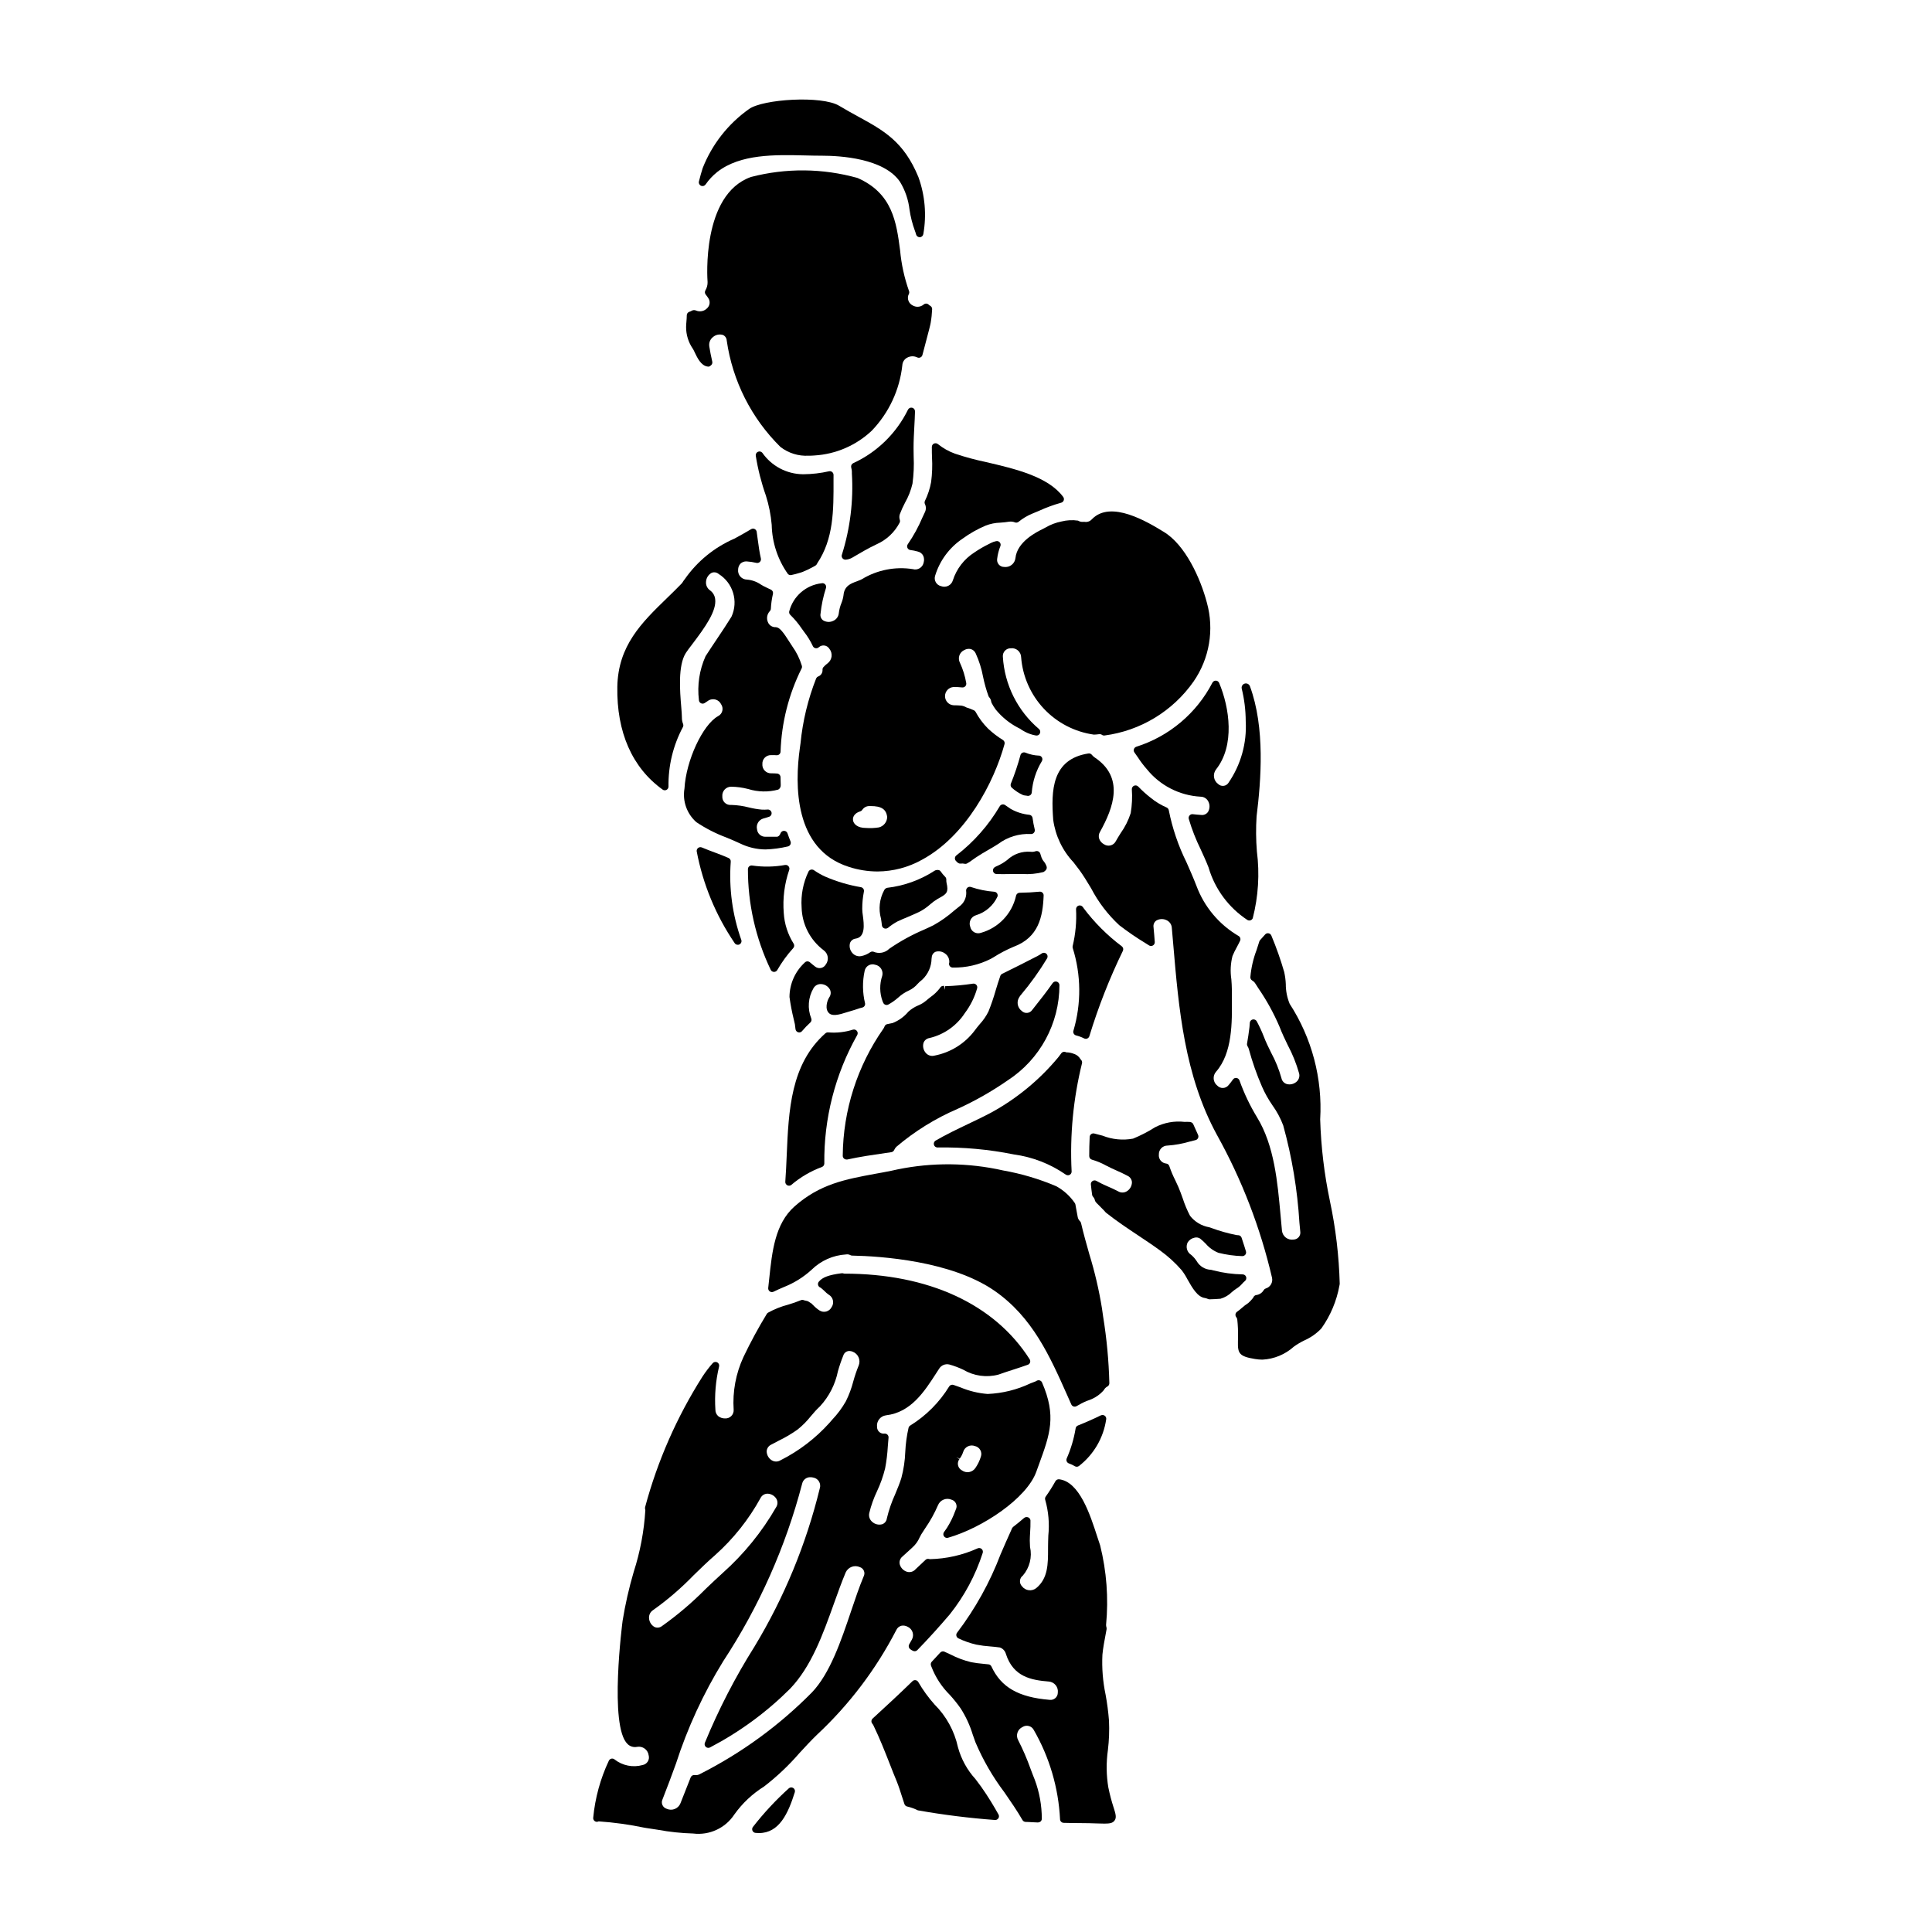
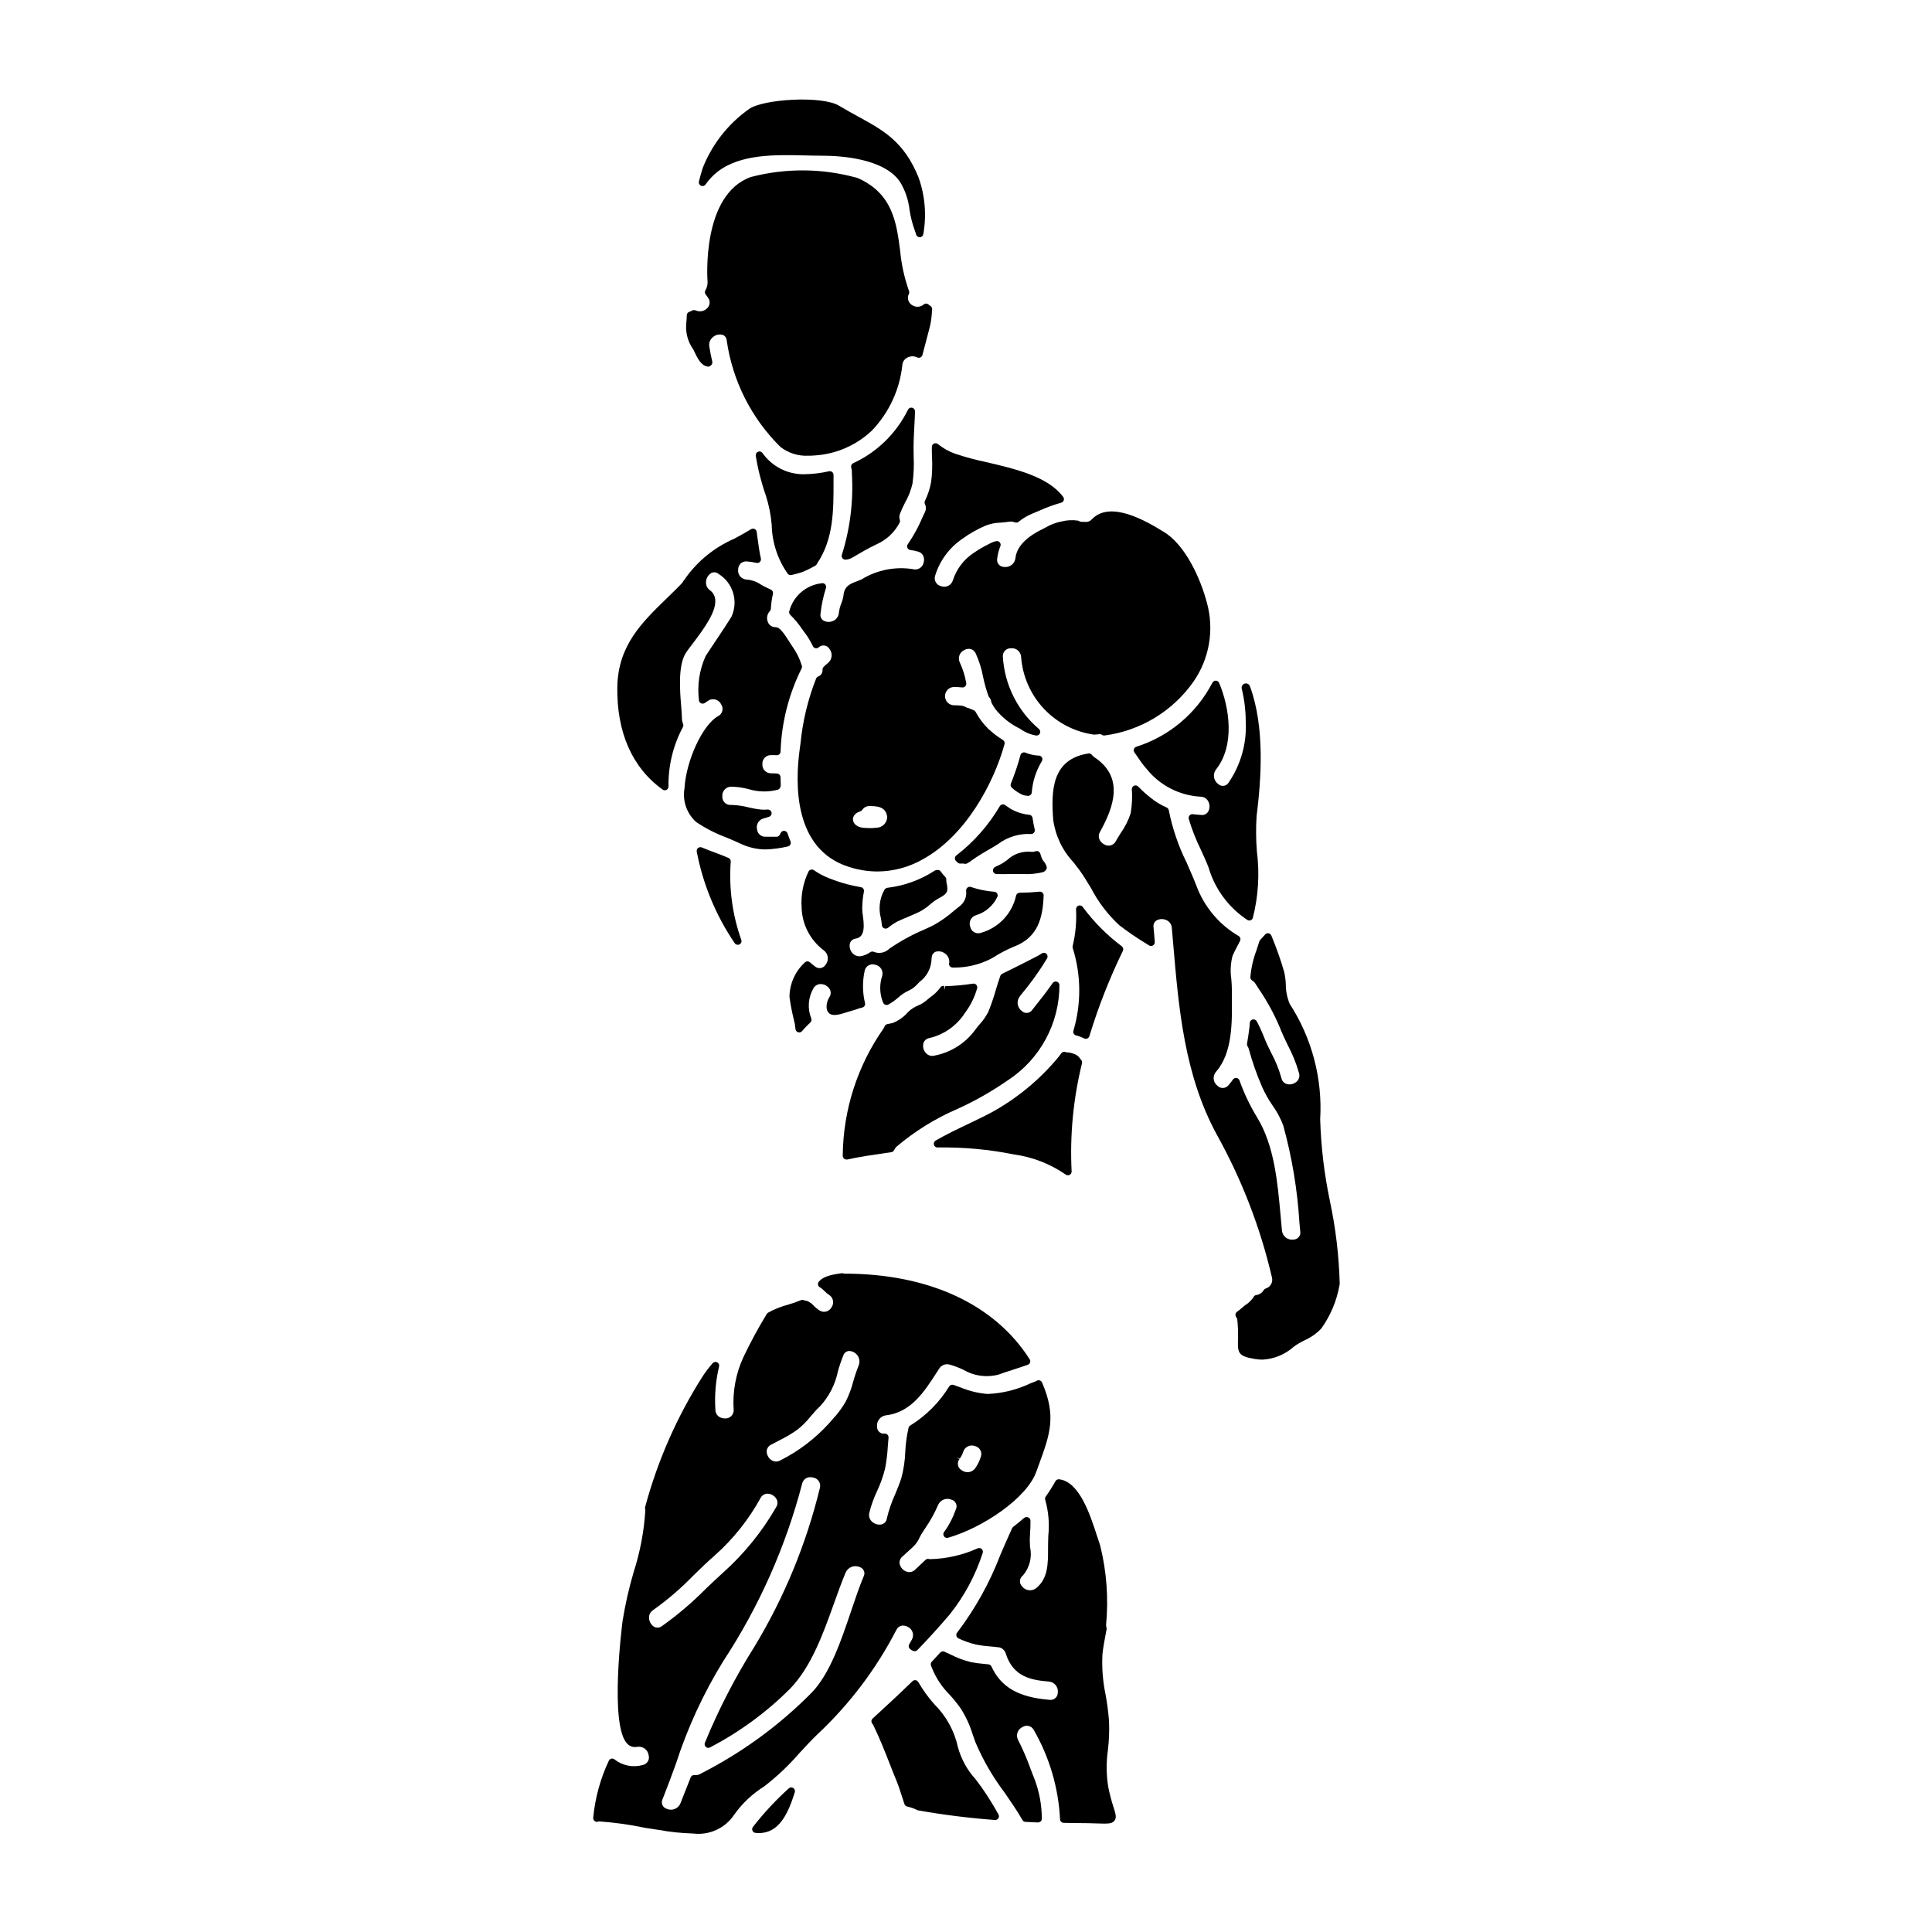
<svg xmlns="http://www.w3.org/2000/svg" fill="#000000" width="800px" height="800px" version="1.1" viewBox="144 144 512 512">
  <g>
    <path d="m419.68 370.2c-0.176-0.512-0.73-0.785-1.242-0.613-0.434 0.156-0.898 0.203-1.355 0.137-2.258-0.172-4.481 0.609-6.133 2.152-0.797 0.637-1.672 1.164-2.602 1.574-0.23 0.086-0.449 0.195-0.656 0.32-0.406 0.199-0.621 0.645-0.531 1.086 0.094 0.438 0.473 0.762 0.922 0.777 0.578 0.02 1.18 0.023 1.738 0.023 0.957 0 1.891-0.02 2.754-0.035h0.789 1.543c1.891 0.121 3.789-0.055 5.625-0.523 0.281-0.148 0.523-0.363 0.707-0.625 0.16-0.238 0.207-0.535 0.133-0.812-0.176-0.543-0.461-1.043-0.832-1.473l-0.23-0.316c-0.211-0.371-0.371-0.766-0.477-1.18z" />
    <path d="m419.32 344.25c-1.223-0.055-2.43-0.32-3.562-0.789-0.262-0.109-0.555-0.098-0.809 0.023-0.258 0.125-0.445 0.352-0.516 0.625-0.695 2.566-1.543 5.09-2.539 7.551-0.148 0.359-0.07 0.77 0.199 1.051 0.883 0.809 1.887 1.473 2.977 1.969 0.078 0.035 0.164 0.066 0.25 0.082l0.496 0.074c0.148 0 0.297 0.039 0.434 0.066 0.062 0.016 0.129 0.023 0.191 0.02 0.211 0 0.418-0.066 0.59-0.191 0.223-0.164 0.363-0.418 0.391-0.691 0.227-2.938 1.141-5.781 2.668-8.297 0.184-0.297 0.203-0.664 0.047-0.977-0.16-0.309-0.469-0.516-0.816-0.535z" />
    <path d="m377.71 389.23c0.047 0.352 0.273 0.652 0.602 0.785 0.121 0.055 0.258 0.082 0.391 0.078 0.223 0.004 0.441-0.07 0.621-0.203 0.773-0.641 1.605-1.203 2.488-1.684 0.898-0.422 1.805-0.812 2.715-1.18 1.078-0.461 2.152-0.922 3.211-1.438h0.004c0.984-0.52 1.902-1.156 2.731-1.898 0.637-0.562 1.324-1.066 2.055-1.5l0.547-0.305c1.805-0.984 2.344-1.504 1.766-3.918l0.004 0.004c-0.059-0.297-0.082-0.598-0.066-0.902 0-0.27-0.113-0.531-0.312-0.715-0.457-0.457-0.867-0.953-1.23-1.484-0.312-0.438-1.18-0.395-1.617-0.082h-0.004c-3.758 2.434-8.027 3.969-12.477 4.488-0.352 0.07-0.652 0.297-0.816 0.621-1.258 2.309-1.562 5.019-0.852 7.551 0.094 0.598 0.184 1.195 0.242 1.781z" />
    <path d="m360.02 400.15c-0.48-0.371-0.934-0.734-1.387-1.133h0.004c-0.203-0.168-0.461-0.254-0.723-0.246-0.262 0.023-0.504 0.148-0.676 0.348-2.539 2.344-3.992 5.637-4.016 9.094 0.27 1.977 0.645 3.938 1.121 5.875l0.309 1.332 0.168 1.336v-0.004c0.055 0.387 0.332 0.707 0.711 0.816 0.086 0.023 0.176 0.039 0.266 0.039 0.297 0 0.574-0.133 0.762-0.363 0.676-0.805 1.406-1.562 2.188-2.269 0.301-0.281 0.395-0.715 0.238-1.098-1.035-2.598-0.82-5.531 0.578-7.953 0.398-0.738 1.188-1.184 2.027-1.137 0.969 0.039 1.848 0.574 2.332 1.414 0.348 0.676 0.285 1.496-0.168 2.113-0.605 0.953-1.23 3.168 0 4.231 0.445 0.395 1.371 0.789 4.117-0.129l1.18-0.355c0.965-0.285 1.922-0.562 2.82-0.887 0.191-0.055 0.418-0.109 0.645-0.168h0.004c0.504-0.125 0.82-0.617 0.73-1.125-0.688-2.828-0.723-5.773-0.102-8.613 0.121-0.605 0.5-1.129 1.035-1.434 0.535-0.309 1.18-0.367 1.762-0.168 0.648 0.117 1.215 0.5 1.57 1.055 0.352 0.555 0.457 1.23 0.293 1.867-0.746 2.207-0.715 4.602 0.098 6.789 0.059 0.098 0.102 0.203 0.137 0.309 0.102 0.262 0.305 0.473 0.566 0.574 0.262 0.098 0.555 0.086 0.805-0.043 0.941-0.52 1.82-1.141 2.629-1.852 0.844-0.781 1.809-1.418 2.859-1.887 0.887-0.414 1.668-1.02 2.297-1.766 0.359-0.395 0.754-0.75 1.18-1.066 1.566-1.457 2.469-3.484 2.5-5.621l0.047-0.32c0.031-0.645 0.422-1.215 1.012-1.477 0.902-0.27 1.879-0.07 2.602 0.535 0.727 0.547 1.113 1.434 1.027 2.336-0.039 0.105-0.062 0.219-0.062 0.332 0 0.266 0.109 0.523 0.305 0.711 0.195 0.184 0.457 0.281 0.727 0.27 3.477 0.062 6.91-0.727 10.012-2.297l0.691-0.395h0.004c1.711-1.094 3.512-2.039 5.387-2.824 6.633-2.461 7.738-7.981 7.949-13.574v-0.004c0.016-0.285-0.098-0.559-0.309-0.754-0.211-0.203-0.5-0.297-0.789-0.262-1.605 0.16-3.328 0.254-5.273 0.289-0.484 0.008-0.887 0.367-0.957 0.848-1.07 4.719-4.648 8.473-9.312 9.773-0.586 0.199-1.234 0.141-1.773-0.168-0.539-0.309-0.918-0.836-1.043-1.445-0.23-0.613-0.191-1.297 0.105-1.883 0.301-0.586 0.832-1.016 1.469-1.188 2.512-0.766 4.574-2.574 5.664-4.961 0.078-0.281 0.031-0.586-0.133-0.828-0.164-0.238-0.422-0.391-0.711-0.418-2.106-0.156-4.18-0.574-6.18-1.25-0.305-0.117-0.652-0.066-0.914 0.129-0.254 0.195-0.402 0.504-0.391 0.828 0.199 1.438-0.32 2.887-1.395 3.863-0.547 0.426-1.121 0.895-1.711 1.375-1.711 1.508-3.574 2.828-5.566 3.938-0.789 0.395-1.598 0.754-2.394 1.121-3.262 1.383-6.375 3.086-9.293 5.094-1.105 1.102-2.777 1.414-4.207 0.785-0.285-0.078-0.59-0.031-0.84 0.137-0.703 0.504-1.508 0.855-2.359 1.027-0.898 0.184-1.828-0.145-2.41-0.855-0.625-0.719-0.848-1.707-0.586-2.625 0.25-0.641 0.84-1.09 1.523-1.152 2.621-0.434 2.168-3.84 1.875-6.094-0.102-0.594-0.156-1.195-0.164-1.797-0.004-1.52 0.141-3.035 0.434-4.523 0.066-0.273 0.016-0.559-0.137-0.789-0.152-0.227-0.391-0.383-0.66-0.426-3.215-0.543-6.352-1.469-9.348-2.754-1.086-0.48-2.117-1.066-3.086-1.746-0.23-0.152-0.516-0.207-0.789-0.148-0.27 0.062-0.5 0.234-0.637 0.473-1.434 2.965-2.07 6.254-1.844 9.539 0.109 4.481 2.266 8.668 5.856 11.363 0.582 0.422 0.969 1.066 1.07 1.781 0.098 0.715-0.098 1.438-0.539 2.008-0.277 0.473-0.742 0.801-1.281 0.902-0.539 0.102-1.094-0.035-1.523-0.375z" />
    <path d="m426.2 422.75c-0.367-0.066-0.738 0.086-0.957 0.391l-0.254 0.348c-0.172 0.234-0.352 0.48-0.535 0.699-4.922 5.934-10.918 10.887-17.672 14.598-1.992 1.062-4.086 2.062-6.203 3.074-2.871 1.371-5.832 2.781-8.621 4.402v-0.004c-0.387 0.227-0.574 0.684-0.457 1.117 0.121 0.438 0.523 0.734 0.977 0.719 6.781-0.117 13.559 0.504 20.207 1.844 4.938 0.668 9.645 2.496 13.742 5.336 0.168 0.117 0.371 0.184 0.582 0.184 0.27 0 0.527-0.109 0.715-0.309 0.184-0.195 0.281-0.461 0.266-0.73-0.488-9.633 0.441-19.285 2.754-28.648 0.078-0.336-0.023-0.688-0.266-0.93-0.062-0.062-0.129-0.145-0.137-0.148l-0.004-0.004c-0.355-0.629-0.922-1.113-1.602-1.371h-0.039c-0.676-0.281-1.402-0.43-2.137-0.438-0.051-0.051-0.305-0.117-0.359-0.129z" />
-     <path d="m363.53 417.6c-0.285-0.039-0.57 0.047-0.785 0.234-9.223 8.156-9.75 20.469-10.258 32.348-0.102 2.363-0.203 4.699-0.375 6.988v-0.004c-0.027 0.402 0.188 0.777 0.547 0.957 0.137 0.066 0.285 0.102 0.438 0.102 0.238 0 0.469-0.086 0.648-0.246 2.398-2.035 5.133-3.637 8.086-4.723 0.371-0.148 0.617-0.508 0.621-0.906-0.141-11.91 2.863-23.648 8.707-34.031 0.203-0.344 0.18-0.777-0.059-1.094-0.242-0.32-0.648-0.465-1.035-0.363-2.109 0.668-4.328 0.918-6.535 0.738z" />
    <path d="m409.58 357.2c-0.27 0.059-0.504 0.227-0.641 0.469-2.965 5.039-6.871 9.465-11.504 13.035-0.211 0.164-0.344 0.406-0.371 0.668-0.027 0.266 0.055 0.527 0.223 0.734 0.195 0.246 0.43 0.461 0.695 0.629 0.195 0.113 0.422 0.156 0.645 0.129 0.312-0.051 0.629-0.039 0.938 0.035 0.082 0.023 0.168 0.035 0.254 0.035 0.148 0 0.293-0.035 0.426-0.098 0.492-0.262 0.965-0.562 1.402-0.91 0.305-0.223 0.625-0.461 1.004-0.703 1.066-0.719 2.172-1.359 3.273-1.996 0.879-0.508 1.754-1.02 2.617-1.574 2.488-1.863 5.555-2.793 8.66-2.629 0.312 0.02 0.617-0.113 0.812-0.355 0.203-0.242 0.273-0.562 0.199-0.867-0.246-1-0.438-2.016-0.57-3.035-0.062-0.43-0.398-0.766-0.824-0.832-1.734-0.168-3.418-0.695-4.938-1.547l-1.512-1.035c-0.23-0.164-0.516-0.219-0.789-0.152z" />
    <path d="m354.79 296.14c0.703-0.191 1.398-0.395 2-0.609v-0.004c1.004-0.406 1.977-0.879 2.918-1.418l0.371-0.203-0.004-0.004c0.18-0.098 0.324-0.25 0.414-0.434l0.074-0.164c4.371-6.508 4.359-14.066 4.328-22.07l0.004-1.359c0.004-0.309-0.133-0.598-0.371-0.789-0.23-0.191-0.539-0.262-0.832-0.191-2.215 0.5-4.477 0.766-6.746 0.785h-0.164c-4.293-0.043-8.301-2.16-10.758-5.684-0.285-0.348-0.773-0.457-1.18-0.258-0.406 0.188-0.633 0.625-0.555 1.062 0.574 3.594 1.473 7.125 2.684 10.555 0.793 2.512 1.309 5.098 1.535 7.719 0.094 4.668 1.582 9.199 4.273 13.008 0.188 0.211 0.453 0.328 0.734 0.328 0.09 0 0.184-0.016 0.273-0.039z" />
-     <path d="m352.98 373.58c-0.223-0.273-0.57-0.41-0.918-0.355-2.879 0.523-5.82 0.574-8.715 0.148-0.27-0.043-0.547 0.023-0.762 0.191-0.219 0.168-0.355 0.418-0.379 0.691-0.023 9.25 2.039 18.383 6.027 26.73 0.156 0.34 0.488 0.566 0.863 0.582h0.035c0.363 0 0.699-0.199 0.871-0.52 1.195-2.082 2.613-4.027 4.227-5.805 0.281-0.316 0.324-0.781 0.105-1.148-1.555-2.457-2.461-5.269-2.633-8.176-0.301-3.844 0.188-7.711 1.441-11.359 0.125-0.332 0.062-0.707-0.164-0.98z" />
    <path d="m390.95 262.74c0 0.824 0 1.652 0.043 2.492 0.125 2.18 0.047 4.363-0.238 6.527-0.316 1.73-0.871 3.41-1.641 4.988-0.125 0.262-0.125 0.566 0 0.828 0.332 0.676 0.332 1.469 0 2.144l-0.629 1.355-0.004-0.004c-1.051 2.5-2.356 4.887-3.887 7.121-0.211 0.281-0.258 0.656-0.121 0.98s0.438 0.551 0.785 0.594c0.66 0.078 1.312 0.211 1.949 0.395 0.629 0.133 1.168 0.547 1.457 1.121 0.246 0.559 0.289 1.184 0.121 1.773-0.117 0.629-0.496 1.184-1.043 1.523-0.543 0.336-1.211 0.43-1.828 0.25-4.656-0.734-9.426 0.203-13.465 2.641l-0.367 0.191c-0.363 0.16-0.723 0.297-1.078 0.426-1.457 0.531-3.273 1.18-3.465 3.668v-0.004c-0.102 0.727-0.289 1.434-0.566 2.109-0.34 0.828-0.562 1.699-0.676 2.59-0.066 0.914-0.641 1.719-1.48 2.09-0.863 0.41-1.879 0.359-2.695-0.145-0.539-0.406-0.797-1.086-0.672-1.75 0.242-2.312 0.723-4.594 1.438-6.805 0.113-0.344 0.031-0.723-0.219-0.984-0.246-0.266-0.617-0.371-0.965-0.277-4.129 0.477-7.535 3.449-8.559 7.481-0.062 0.336 0.055 0.68 0.312 0.91 1.117 1.09 2.121 2.293 2.992 3.59l0.609 0.84c0.93 1.188 1.723 2.477 2.363 3.844 0.113 0.234 0.316 0.414 0.562 0.504 0.25 0.082 0.52 0.066 0.758-0.047 0.109-0.051 0.211-0.121 0.297-0.207 0.41-0.352 0.953-0.504 1.484-0.414 0.531 0.086 0.996 0.402 1.273 0.863 0.457 0.566 0.668 1.297 0.582 2.019-0.09 0.727-0.469 1.383-1.047 1.824-0.402 0.293-0.77 0.629-1.098 0.996-0.191 0.203-0.281 0.477-0.254 0.754 0.039 0.781-0.441 1.496-1.18 1.754-0.219 0.094-0.391 0.262-0.496 0.473-2.18 5.527-3.582 11.332-4.16 17.246l-0.16 1.152c-1.391 9.82-1.574 26.984 12.988 31.578v0.004c2.449 0.793 5.012 1.203 7.586 1.211 4.137-0.027 8.199-1.102 11.809-3.125 11.633-6.297 19.039-20.445 21.844-30.625 0.117-0.418-0.055-0.859-0.414-1.09-1.414-0.867-2.731-1.879-3.938-3.012-1.32-1.312-2.438-2.809-3.316-4.449-0.105-0.188-0.266-0.336-0.461-0.426-0.641-0.289-1.297-0.539-1.969-0.746-0.414-0.242-0.871-0.406-1.344-0.484-0.676-0.062-1.359-0.09-2.043-0.09-1.281-0.074-2.285-1.137-2.285-2.422 0-1.285 1.004-2.348 2.285-2.418 0.754-0.008 1.512 0.031 2.262 0.113 0.312 0.031 0.625-0.086 0.836-0.316 0.211-0.234 0.301-0.555 0.238-0.867-0.316-1.84-0.875-3.633-1.656-5.332-0.328-0.605-0.383-1.316-0.16-1.965 0.227-0.648 0.711-1.172 1.34-1.445 0.5-0.281 1.086-0.371 1.648-0.254 0.59 0.16 1.074 0.578 1.324 1.133 0.91 1.984 1.57 4.07 1.965 6.215 0.359 1.746 0.84 3.465 1.445 5.141 0.047 0.121 0.113 0.227 0.203 0.32 0.285 0.32 0.461 0.723 0.512 1.148 0.016 0.113 0.051 0.223 0.102 0.324 0.316 0.613 0.68 1.199 1.09 1.754 1.621 1.988 3.633 3.625 5.902 4.812 0.398 0.168 0.77 0.387 1.102 0.66l0.789 0.438c0.891 0.469 1.852 0.797 2.844 0.965 0.441 0.09 0.883-0.133 1.074-0.539 0.195-0.402 0.094-0.891-0.25-1.18-5.668-4.812-9.125-11.73-9.566-19.152-0.051-0.586 0.152-1.168 0.555-1.594 0.406-0.426 0.973-0.664 1.562-0.645 0.676-0.082 1.355 0.125 1.871 0.57 0.52 0.445 0.828 1.086 0.852 1.766 0.387 5.113 2.512 9.938 6.019 13.672 3.508 3.738 8.191 6.164 13.266 6.875l0.578-0.031c0.516-0.039 1.148-0.215 1.516 0.062 0.207 0.164 0.473 0.234 0.734 0.199 9.512-1.25 18.062-6.434 23.574-14.285 4.227-6.098 5.523-13.758 3.543-20.91-1.715-6.508-5.742-15.352-11.445-18.777-4.195-2.562-14.023-8.551-19.027-3.336v-0.004c-0.488 0.559-1.234 0.82-1.969 0.691-0.098-0.016-0.195-0.016-0.293 0-0.492 0.059-0.992-0.055-1.41-0.32-1.477-0.219-2.981-0.137-4.426 0.234-1.461 0.289-2.863 0.82-4.152 1.574l-0.75 0.395c-1.684 0.832-6.805 3.367-7.262 7.711v-0.004c-0.078 0.723-0.441 1.379-1.012 1.824-0.57 0.445-1.297 0.641-2.016 0.539-0.543-0.004-1.059-0.25-1.41-0.664-0.348-0.418-0.496-0.969-0.406-1.504 0.133-1.152 0.422-2.277 0.855-3.352 0.133-0.34 0.066-0.723-0.172-1-0.238-0.273-0.609-0.395-0.965-0.312-0.473 0.094-0.93 0.25-1.363 0.473l-0.547 0.285v-0.004c-1.344 0.656-2.641 1.41-3.875 2.258-2.691 1.719-4.699 4.324-5.676 7.367-0.184 0.633-0.625 1.16-1.215 1.453-0.594 0.293-1.277 0.328-1.895 0.094-0.602-0.129-1.121-0.512-1.422-1.051-0.301-0.539-0.359-1.18-0.152-1.762 1.223-3.984 3.781-7.43 7.242-9.762 1.902-1.387 3.953-2.551 6.121-3.469 1.246-0.488 2.566-0.754 3.902-0.789 0.789-0.059 1.543-0.121 2.32-0.254h0.004c0.516-0.078 1.043-0.016 1.527 0.176 0.328 0.137 0.703 0.082 0.98-0.141 1.094-0.895 2.316-1.625 3.625-2.164 0.609-0.238 1.238-0.508 1.887-0.789h-0.004c1.867-0.852 3.797-1.555 5.769-2.106 0.32-0.078 0.578-0.312 0.691-0.621 0.109-0.309 0.059-0.652-0.137-0.918-4-5.406-12.758-7.441-20.469-9.242h0.004c-2.781-0.578-5.527-1.32-8.223-2.223-1.637-0.594-3.164-1.449-4.519-2.539-0.293-0.234-0.695-0.289-1.043-0.133-0.336 0.156-0.555 0.496-0.559 0.867-0.008 0.07-0.008 0.262-0.008 0.316zm-11.84 97.773c-0.02 1.309-0.922 2.441-2.191 2.758-1.133 0.18-2.285 0.23-3.43 0.148-2.309 0-3.289-1.098-3.43-2.035-0.152-1.043 0.594-1.969 1.91-2.363 0.219-0.062 0.41-0.203 0.535-0.391 0.41-0.637 1.109-1.016 1.863-1.012h0.324c2.875-0.02 4.176 0.836 4.418 2.894z" />
    <path d="m445.13 341.9c-0.301 0.098-0.535 0.336-0.629 0.633-0.098 0.301-0.047 0.629 0.141 0.883 0.316 0.43 0.621 0.879 0.934 1.328 0.699 1.082 1.48 2.113 2.336 3.082 3.504 4.352 8.695 7.008 14.277 7.305 0.867 0.012 1.656 0.512 2.035 1.289 0.438 0.859 0.41 1.883-0.074 2.719-0.402 0.605-1.113 0.93-1.832 0.832-0.754-0.055-1.48-0.113-2.207-0.199-0.324-0.047-0.652 0.082-0.863 0.332-0.223 0.254-0.301 0.605-0.207 0.93 0.82 2.766 1.875 5.457 3.148 8.047 0.707 1.547 1.434 3.113 2.082 4.777 1.668 5.719 5.316 10.66 10.293 13.941 0.156 0.098 0.336 0.148 0.52 0.148 0.102 0 0.203-0.016 0.301-0.047 0.273-0.086 0.496-0.293 0.609-0.559 1.48-5.773 1.855-11.773 1.098-17.684-0.254-3.102-0.281-6.215-0.082-9.32 1.18-9.527 2.301-23.473-1.77-34.488h-0.004c-0.207-0.547-0.797-0.848-1.359-0.691-0.566 0.156-0.918 0.715-0.816 1.289 0.699 2.844 1.059 5.762 1.07 8.691 0.32 5.801-1.289 11.543-4.582 16.332-0.289 0.441-0.762 0.734-1.285 0.793-0.527 0.059-1.055-0.121-1.434-0.488-0.602-0.43-1-1.086-1.105-1.82-0.105-0.73 0.094-1.473 0.547-2.055 5.027-6.356 3.582-16.316 0.816-22.914l-0.004-0.004c-0.145-0.352-0.484-0.59-0.867-0.602-0.383-0.004-0.734 0.203-0.914 0.539-4.207 8.113-11.461 14.223-20.172 16.98z" />
    <path d="m428.28 395.22c2.238 7.117 2.309 14.742 0.199 21.898-0.094 0.258-0.074 0.543 0.059 0.785 0.129 0.246 0.355 0.422 0.621 0.492 0.738 0.184 1.453 0.449 2.129 0.789 0.141 0.074 0.297 0.113 0.453 0.113 0.137 0 0.27-0.027 0.395-0.078 0.27-0.117 0.473-0.344 0.559-0.625 2.367-7.758 5.336-15.316 8.879-22.609 0.203-0.418 0.082-0.922-0.285-1.203-3.844-2.883-7.258-6.293-10.141-10.137-0.078-0.145-0.176-0.277-0.297-0.395-0.277-0.293-0.711-0.383-1.086-0.227s-0.613 0.531-0.602 0.938c0.172 3.262-0.129 6.535-0.887 9.715-0.051 0.18-0.051 0.367 0.004 0.543z" />
-     <path d="m435.74 519.08c-1.836 0.906-3.883 1.812-6.082 2.691-0.332 0.133-0.562 0.434-0.609 0.789-0.453 2.738-1.246 5.41-2.363 7.949-0.105 0.254-0.098 0.539 0.012 0.789 0.113 0.246 0.324 0.438 0.582 0.527 0.551 0.195 1.078 0.445 1.574 0.746 0.152 0.086 0.32 0.129 0.492 0.129 0.207 0.004 0.406-0.059 0.574-0.18 3.914-3.027 6.504-7.457 7.227-12.355 0.07-0.367-0.07-0.746-0.367-0.973-0.297-0.227-0.699-0.266-1.035-0.102z" />
-     <path d="m437.99 510.55c-0.148-5.91-0.699-11.805-1.648-17.641l-0.312-2.195c-0.785-4.863-1.91-9.672-3.359-14.383-0.762-2.691-1.551-5.473-2.188-8.223-0.047-0.188-0.145-0.359-0.289-0.492-0.312-0.301-0.52-0.691-0.594-1.117-0.152-0.715-0.281-1.422-0.395-2.125l-0.211-1.18c-0.031-0.156-0.098-0.301-0.195-0.426-1.254-1.82-2.918-3.324-4.852-4.394-4.547-1.938-9.301-3.348-14.168-4.203l-1.699-0.367-0.004 0.004c-9.234-1.82-18.75-1.664-27.922 0.469-1.438 0.293-2.832 0.547-4.199 0.789-7.871 1.453-14.695 2.703-21.406 8.66-5.176 4.594-5.938 11.957-6.691 19.078-0.086 0.852-0.172 1.691-0.273 2.523v-0.004c-0.039 0.355 0.117 0.707 0.41 0.914 0.293 0.207 0.676 0.238 1 0.082 0.898-0.438 1.797-0.844 2.754-1.242v-0.004c2.695-1.062 5.176-2.609 7.316-4.559 2.453-2.422 5.699-3.871 9.141-4.074 0.387-0.074 0.789-0.012 1.137 0.176 0.145 0.078 0.301 0.125 0.465 0.129 7.527 0.148 26.273 1.367 37.785 9.348 10.062 7.019 14.59 17.211 19.387 28.004l0.93 2.094v0.004c0.156 0.352 0.508 0.582 0.895 0.578 0.164 0 0.324-0.039 0.469-0.117l0.648-0.355 0.004 0.004c0.895-0.543 1.852-0.984 2.848-1.312 1.453-0.539 2.746-1.434 3.762-2.606 0.207-0.41 0.535-0.742 0.941-0.953 0.324-0.176 0.523-0.516 0.516-0.883z" />
    <path d="m414.25 408.03 0.27-0.336v0.004c2.578-3.055 4.914-6.312 6.977-9.734 0.227-0.398 0.145-0.902-0.191-1.211-0.336-0.309-0.844-0.344-1.219-0.086-0.359 0.246-0.73 0.473-1.113 0.676-3.07 1.574-6.227 3.184-9.383 4.723v0.004c-0.234 0.109-0.41 0.312-0.496 0.559-0.457 1.277-0.852 2.574-1.238 3.863-0.539 1.891-1.172 3.75-1.906 5.574-0.613 1.227-1.395 2.359-2.32 3.363-0.477 0.57-0.949 1.137-1.359 1.711v0.004c-2.598 3.434-6.375 5.781-10.605 6.598-0.824 0.23-1.711-0.027-2.285-0.664-0.652-0.711-0.902-1.707-0.66-2.644 0.227-0.707 0.836-1.227 1.574-1.34 3.875-0.906 7.246-3.281 9.402-6.621 1.473-1.957 2.574-4.168 3.242-6.523 0.109-0.324 0.035-0.684-0.188-0.945-0.227-0.258-0.566-0.383-0.906-0.328-2.438 0.375-4.898 0.602-7.367 0.672l-0.168 0.957-0.117-1.027h-0.004c-0.445-0.09-0.895 0.141-1.09 0.555-0.707 0.926-1.555 1.738-2.512 2.406-0.418 0.332-0.828 0.648-1.203 0.984v-0.004c-0.617 0.512-1.309 0.926-2.051 1.227-0.957 0.398-1.84 0.957-2.606 1.656-1.113 1.336-2.551 2.371-4.172 3.008-0.453 0.113-0.902 0.195-1.383 0.285v-0.004c-0.371 0.062-0.676 0.328-0.785 0.688-0.066 0.199-0.164 0.383-0.293 0.551-6.902 9.863-10.652 21.59-10.758 33.629-0.008 0.266 0.09 0.527 0.277 0.719 0.184 0.191 0.441 0.301 0.707 0.301 0.07 0.004 0.145 0.004 0.215 0 3.348-0.738 6.797-1.234 10.133-1.719l1.547-0.219-0.004-0.004c0.34-0.051 0.625-0.273 0.762-0.59 0.145-0.336 0.359-0.637 0.629-0.883 4.856-4.109 10.293-7.477 16.137-9.992 4.656-2.117 9.109-4.648 13.312-7.566 8.547-5.551 13.707-15.047 13.711-25.242-0.008-0.426-0.289-0.797-0.699-0.922-0.406-0.125-0.848 0.027-1.094 0.375-1.602 2.301-3.352 4.516-5.207 6.852l-0.219 0.281c-0.305 0.441-0.785 0.727-1.316 0.777-0.531 0.055-1.059-0.133-1.441-0.508-0.594-0.434-0.984-1.09-1.086-1.816-0.098-0.727 0.102-1.461 0.555-2.039z" />
    <path d="m382.86 574.84c0.562-0.117 1.148-0.023 1.652 0.258 0.621 0.273 1.102 0.797 1.324 1.441 0.219 0.648 0.156 1.355-0.168 1.953-0.105 0.203-0.223 0.395-0.344 0.602-0.117 0.207-0.27 0.461-0.395 0.699v0.004c-0.215 0.41-0.117 0.914 0.238 1.215 0.254 0.207 0.535 0.379 0.84 0.504 0.371 0.16 0.809 0.074 1.094-0.215 2.969-3.059 5.793-6.18 8.66-9.543l-0.004-0.004c3.836-4.828 6.769-10.309 8.66-16.18 0.137-0.371 0.039-0.789-0.246-1.062-0.289-0.27-0.711-0.344-1.074-0.188-3.992 1.805-8.305 2.781-12.684 2.871-0.039 0-0.285-0.066-0.324-0.07-0.301-0.047-0.605 0.051-0.824 0.262-0.449 0.434-0.902 0.859-1.359 1.281-0.457 0.426-0.898 0.84-1.336 1.258l0.004 0.004c-0.566 0.609-1.426 0.844-2.223 0.605-0.93-0.285-1.648-1.027-1.906-1.965-0.18-0.75 0.082-1.539 0.672-2.031 0.441-0.426 0.902-0.84 1.367-1.246 0.633-0.562 1.262-1.129 1.852-1.73l-0.004-0.004c0.555-0.605 1.008-1.297 1.34-2.047 0.148-0.301 0.301-0.602 0.477-0.895 0.336-0.523 0.676-1.051 1.016-1.574 1.34-1.93 2.484-3.988 3.414-6.148 0.277-0.68 0.816-1.215 1.5-1.488 0.68-0.273 1.441-0.258 2.109 0.039 0.52 0.148 0.941 0.52 1.16 1.012 0.219 0.492 0.207 1.055-0.031 1.535l-0.195 0.496c-0.566 1.562-1.301 3.055-2.195 4.453-0.133 0.203-0.281 0.395-0.43 0.617l-0.328 0.457c-0.238 0.34-0.238 0.793 0 1.133 0.238 0.344 0.672 0.496 1.07 0.375 9.055-2.582 20.883-10.422 23.406-17.535l0.715-1.969c2.898-7.949 4.648-12.75 0.789-21.648h0.004c-0.215-0.484-0.777-0.715-1.27-0.52-0.152 0.059-0.297 0.133-0.43 0.23l-1.406 0.539h0.004c-3.547 1.68-7.391 2.633-11.309 2.797-2.481-0.188-4.914-0.781-7.207-1.746-0.605-0.219-1.215-0.445-1.844-0.652-0.414-0.145-0.875 0.012-1.125 0.371-2.582 4.215-6.109 7.766-10.309 10.371-0.238 0.133-0.414 0.355-0.48 0.621-0.48 2.102-0.773 4.242-0.871 6.398-0.086 2.34-0.438 4.668-1.043 6.93-0.426 1.383-1.008 2.754-1.621 4.246v0.004c-0.949 2.066-1.691 4.223-2.219 6.438-0.082 0.703-0.555 1.301-1.223 1.539-0.93 0.258-1.926 0.023-2.641-0.621-0.691-0.574-0.996-1.488-0.789-2.363 0.48-1.98 1.164-3.902 2.039-5.742 0.922-1.949 1.645-3.988 2.16-6.086 0.367-1.918 0.602-3.863 0.711-5.816 0.059-0.789 0.117-1.539 0.191-2.309 0.027-0.289-0.07-0.574-0.273-0.785-0.203-0.207-0.484-0.316-0.773-0.297-0.508 0.07-1.016-0.082-1.398-0.418-0.387-0.34-0.602-0.824-0.598-1.336-0.199-1.504 0.859-2.887 2.363-3.09 6.617-0.762 10.18-6.297 13.324-11.176l0.73-1.125c0.562-0.965 1.699-1.441 2.781-1.156 1.25 0.355 2.465 0.812 3.641 1.367 2.809 1.668 6.168 2.141 9.324 1.301 1.285-0.461 2.59-0.883 3.894-1.305s2.602-0.844 3.891-1.305l-0.004 0.004c0.285-0.098 0.508-0.32 0.602-0.605 0.098-0.285 0.059-0.598-0.102-0.852-9.316-14.633-26.809-22.695-49.137-22.695h-0.031c-0.113-0.039-0.23-0.078-0.352-0.105-0.102-0.016-0.207-0.016-0.309 0-3.383 0.434-5.078 1.062-6.051 2.242v0.004c-0.18 0.219-0.258 0.508-0.207 0.793 0.047 0.281 0.215 0.527 0.461 0.676l0.332 0.176-0.004 0.004c0.309 0.246 0.605 0.508 0.887 0.785 0.348 0.375 0.738 0.711 1.156 1 0.562 0.316 0.969 0.859 1.113 1.488s0.02 1.293-0.348 1.824c-0.285 0.559-0.793 0.973-1.402 1.145-0.605 0.168-1.254 0.074-1.785-0.262-0.625-0.402-1.195-0.883-1.703-1.426l-0.441-0.426c-0.09-0.086-0.195-0.152-0.309-0.195l-0.152-0.109h-0.004c-0.191-0.145-0.402-0.262-0.629-0.352-0.461-0.113-0.719-0.168-0.879-0.199h0.004c-0.266-0.137-0.578-0.145-0.848-0.023-1.102 0.453-2.227 0.848-3.371 1.18-1.863 0.484-3.656 1.203-5.34 2.133-0.129 0.082-0.238 0.191-0.316 0.32-2.246 3.688-4.305 7.488-6.168 11.387-2.035 4.379-2.934 9.203-2.613 14.023 0.039 0.617-0.191 1.223-0.633 1.66-0.438 0.438-1.043 0.664-1.66 0.625-0.633 0.012-1.254-0.191-1.758-0.57-0.516-0.434-0.805-1.078-0.789-1.75-0.25-3.82 0.078-7.656 0.965-11.383 0.137-0.445-0.059-0.926-0.465-1.152-0.41-0.223-0.922-0.129-1.223 0.223-0.992 1.121-1.898 2.316-2.715 3.57-6.777 10.68-11.898 22.324-15.18 34.539-0.023 0.082-0.035 0.168-0.035 0.258 0.004 0.199 0.035 0.398 0.086 0.59-0.336 5.566-1.375 11.07-3.09 16.379-1.25 4.254-2.231 8.578-2.938 12.953-0.035 0.277-3.641 27.945 1.32 32.633 0.668 0.66 1.621 0.941 2.539 0.746 0.703-0.121 1.422 0.047 2 0.469 0.574 0.418 0.953 1.059 1.047 1.766 0.16 0.555 0.082 1.152-0.223 1.645-0.305 0.492-0.805 0.836-1.371 0.941-2.57 0.719-5.332 0.172-7.434-1.477-0.23-0.195-0.539-0.273-0.836-0.215-0.297 0.066-0.547 0.262-0.68 0.535-2.242 4.754-3.644 9.863-4.144 15.094-0.066 0.539 0.309 1.031 0.848 1.105 0.203 0.027 0.414-0.012 0.594-0.113 4.07 0.281 8.117 0.84 12.113 1.676l0.574 0.094c0.941 0.125 1.945 0.289 2.996 0.457 3.086 0.57 6.211 0.902 9.352 0.992 4.309 0.535 8.551-1.426 10.93-5.059 2.113-2.961 4.785-5.473 7.871-7.398 3.414-2.633 6.551-5.598 9.371-8.859 1.512-1.641 3.074-3.34 4.754-4.957v0.004c8.492-7.949 15.562-17.293 20.902-27.625 0.246-0.574 0.738-1 1.34-1.164zm15.465-44.277c0.406-0.543 0.719-1.148 0.93-1.793 0.184-0.633 0.625-1.164 1.215-1.457 0.59-0.297 1.277-0.328 1.895-0.094 0.605 0.129 1.121 0.512 1.422 1.051 0.305 0.539 0.359 1.18 0.152 1.762-0.324 1.066-0.812 2.074-1.445 2.992-0.383 0.574-0.984 0.969-1.664 1.086-0.68 0.117-1.379-0.047-1.938-0.461-0.512-0.277-0.879-0.762-1.004-1.336-0.125-0.57 0.008-1.164 0.359-1.629l-0.824-0.543zm-26.746-24.75h0.004c-0.57 1.395-1.055 2.816-1.453 4.266-0.469 1.824-1.129 3.594-1.969 5.281-1.004 1.766-2.219 3.402-3.617 4.871l-0.719 0.828c-3.672 4.094-8.078 7.461-12.992 9.934-0.707 0.441-1.605 0.441-2.316 0-0.816-0.512-1.32-1.398-1.344-2.359 0.031-0.77 0.488-1.453 1.184-1.777 0.66-0.367 1.332-0.711 2.004-1.055 1.746-0.844 3.422-1.832 5.008-2.957 1.301-1.047 2.477-2.234 3.512-3.539 0.758-0.934 1.574-1.816 2.449-2.641 2.387-2.594 4.019-5.797 4.723-9.25 0.402-1.43 0.883-2.836 1.441-4.215 0.219-0.695 0.863-1.172 1.594-1.18 0.316 0.008 0.629 0.078 0.922 0.207 1.414 0.566 2.113 2.16 1.574 3.586zm-21.902 37.625c-3.746 6.516-8.516 12.387-14.125 17.391-1.574 1.406-3.059 2.844-4.555 4.262-3.566 3.609-7.438 6.902-11.574 9.84-0.562 0.441-1.32 0.531-1.969 0.238-0.844-0.477-1.387-1.344-1.449-2.309-0.074-0.875 0.348-1.723 1.098-2.184 3.844-2.734 7.426-5.816 10.707-9.207 1.84-1.793 3.738-3.644 5.719-5.359 4.832-4.32 8.895-9.43 12.016-15.109 0.348-0.707 1.062-1.156 1.848-1.16 0.965 0.023 1.855 0.535 2.359 1.363 0.402 0.699 0.371 1.562-0.074 2.234zm-25.355 78.465c-0.277 0.684-0.816 1.223-1.5 1.496-0.684 0.273-1.449 0.258-2.121-0.043-0.512-0.148-0.934-0.516-1.148-1.004-0.219-0.488-0.207-1.047 0.031-1.527 1.246-3.148 2.41-6.297 3.543-9.414 3.074-9.523 7.281-18.641 12.527-27.16 9.496-14.445 16.562-30.348 20.93-47.078 0.227-1.027 1.164-1.746 2.219-1.695 0.266 0 0.531 0.039 0.785 0.109 0.621 0.121 1.156 0.504 1.473 1.051 0.316 0.547 0.387 1.199 0.188 1.801-3.602 14.785-9.441 28.938-17.32 41.957-5.094 8.086-9.484 16.598-13.121 25.438-0.168 0.387-0.066 0.84 0.246 1.121 0.316 0.281 0.773 0.332 1.141 0.121 7.805-4.078 14.941-9.312 21.176-15.531 5.656-5.902 8.691-14.379 11.629-22.578 1.047-2.922 2.035-5.68 3.121-8.266v0.004c0.312-0.684 0.883-1.215 1.586-1.477 0.703-0.266 1.48-0.234 2.164 0.078 0.492 0.156 0.887 0.52 1.082 1 0.195 0.477 0.164 1.016-0.078 1.469-1.156 2.754-2.219 5.902-3.34 9.23-2.602 7.727-5.551 16.484-10.395 21.535v-0.004c-8.629 8.738-18.613 16.02-29.566 21.566-0.43 0.27-0.938 0.379-1.441 0.309-0.457-0.078-0.91 0.172-1.09 0.602-0.895 2.258-1.801 4.555-2.719 6.891z" />
    <path d="m437.73 617.76c-0.555-3.297-0.594-6.656-0.125-9.965 0.312-2.59 0.41-5.199 0.289-7.805-0.18-2.309-0.48-4.606-0.898-6.883-0.734-3.481-1.016-7.039-0.844-10.594 0.164-1.773 0.543-3.754 0.906-5.676l0.199-1.074c0.02-0.172 0.008-0.348-0.035-0.516-0.07-0.215-0.105-0.438-0.098-0.66 0.672-7.055 0.141-14.172-1.574-21.047-0.227-0.641-0.477-1.418-0.754-2.269-1.883-5.828-4.723-14.637-10.125-15.246-0.391-0.035-0.766 0.156-0.965 0.496-0.773 1.406-1.633 2.766-2.566 4.07-0.199 0.266-0.25 0.613-0.137 0.926 0.867 3.066 1.141 6.273 0.812 9.445-0.031 1.012-0.07 2.016-0.07 2.984v0.492c0 4.027 0 7.828-3.106 10.406-0.559 0.457-1.281 0.668-1.996 0.578-0.719-0.086-1.367-0.461-1.801-1.039-0.387-0.391-0.582-0.926-0.539-1.473 0.043-0.547 0.32-1.047 0.766-1.371 1.797-2.09 2.504-4.91 1.898-7.602-0.031-0.578-0.062-1.137-0.062-1.645 0-0.652 0.043-1.371 0.086-2.113 0.062-1.055 0.125-2.164 0.094-3.242l0.004-0.004c-0.035-0.375-0.281-0.699-0.637-0.832-0.367-0.137-0.781-0.066-1.082 0.191-0.961 0.82-1.922 1.637-2.938 2.398l0.004-0.004c-0.203 0.219-0.352 0.48-0.426 0.77-1.035 2.269-1.969 4.402-2.836 6.43h-0.004c-2.828 7.449-6.715 14.449-11.535 20.793-0.188 0.238-0.254 0.547-0.18 0.844 0.07 0.293 0.273 0.535 0.551 0.664 1.52 0.73 3.113 1.285 4.758 1.66 1.211 0.234 2.438 0.391 3.668 0.473 0.844 0.074 1.684 0.145 2.543 0.277v-0.004c0.789 0.273 1.391 0.922 1.605 1.73 1.945 6.051 6.691 6.926 11.387 7.305 0.711 0.062 1.363 0.414 1.809 0.969 0.445 0.559 0.645 1.27 0.555 1.977-0.004 0.559-0.242 1.086-0.664 1.449-0.418 0.363-0.977 0.527-1.527 0.449-8.238-0.68-12.844-3.324-15.402-8.84h0.004c-0.145-0.316-0.445-0.531-0.789-0.566l-1.312-0.133h0.004c-1.105-0.09-2.199-0.238-3.289-0.441-1.906-0.461-3.75-1.148-5.488-2.051-0.523-0.242-1.047-0.492-1.574-0.723v-0.004c-0.391-0.172-0.852-0.074-1.137 0.246-0.492 0.551-1 1.09-1.5 1.625l-0.734 0.789c-0.211 0.23-0.301 0.547-0.242 0.855 0.035 0.172 0.094 0.34 0.168 0.5 1.078 2.801 2.742 5.34 4.875 7.449 1.023 1.125 1.977 2.312 2.852 3.559 1.383 2.156 2.461 4.496 3.203 6.945 0.219 0.637 0.453 1.309 0.719 2.027 2.008 4.723 4.586 9.184 7.68 13.281 1.66 2.41 3.379 4.891 4.785 7.344h0.004c0.168 0.297 0.484 0.48 0.824 0.492 0.547 0 1.094 0.043 1.641 0.074s1.094 0.059 1.641 0.074h0.004c0.262-0.02 0.516-0.117 0.719-0.289 0.191-0.188 0.297-0.449 0.293-0.719-0.004-3.535-0.641-7.039-1.879-10.348-0.395-0.945-0.742-1.906-1.109-2.867-0.926-2.606-2.023-5.148-3.285-7.609-0.332-0.609-0.395-1.324-0.176-1.984 0.219-0.656 0.699-1.191 1.332-1.477 0.492-0.324 1.102-0.422 1.672-0.273 0.57 0.152 1.051 0.535 1.32 1.062 4.156 7.219 6.539 15.32 6.957 23.641 0.012 0.527 0.438 0.953 0.965 0.961 1.34 0.031 2.707 0.062 4.047 0.062 1.996 0 3.566 0.051 4.793 0.094 0.789 0.027 1.418 0.047 1.969 0.047 1.434 0 2.172-0.148 2.652-0.789 0.613-0.789 0.316-1.762-0.234-3.508l-0.004 0.004c-0.555-1.715-1.016-3.461-1.375-5.227z" />
    <path d="m404.02 617.5c-0.449-0.629-0.961-1.301-1.488-1.992h0.004c-2.211-2.418-3.812-5.328-4.672-8.488-0.934-4.297-3.094-8.23-6.215-11.332-1.621-1.816-3.055-3.793-4.277-5.902-0.145-0.281-0.414-0.473-0.727-0.52-0.309-0.051-0.625 0.055-0.848 0.281-3.523 3.434-7.148 6.781-10.539 9.887-0.395 0.359-0.43 0.965-0.082 1.367 0.141 0.156 0.254 0.336 0.332 0.527 1.609 3.316 2.981 6.801 4.305 10.172 0.598 1.523 1.18 3.047 1.824 4.562 0.531 1.316 0.965 2.688 1.402 4.051 0.211 0.668 0.426 1.336 0.648 1.992 0.125 0.355 0.438 0.613 0.816 0.66 0.953 0.227 1.875 0.562 2.754 0.996 6.762 1.195 13.578 2.047 20.422 2.555h0.078c0.348 0 0.672-0.188 0.848-0.492 0.176-0.301 0.18-0.676 0.004-0.98-1.156-2.062-2.746-4.746-4.59-7.344z" />
-     <path d="m473.16 484.23c0.238-0.273 0.492-0.523 0.766-0.758 0.32-0.258 0.441-0.691 0.309-1.082-0.133-0.391-0.496-0.656-0.906-0.664-2.594-0.043-5.168-0.391-7.676-1.035l-0.688-0.176-0.004-0.004c-1.586-0.043-3.031-0.914-3.82-2.289-0.402-0.617-0.887-1.172-1.445-1.652-1.148-0.703-1.555-2.176-0.926-3.367 0.422-0.629 1.074-1.066 1.816-1.211 0.504-0.129 1.039-0.035 1.473 0.254 0.52 0.422 1.012 0.871 1.477 1.355 0.906 1.066 2.066 1.895 3.371 2.41 2.062 0.512 4.176 0.809 6.297 0.875 0.32-0.004 0.625-0.145 0.828-0.391 0.195-0.258 0.25-0.594 0.148-0.898l-0.395-1.285c-0.242-0.789-0.488-1.551-0.754-2.312v-0.004c-0.137-0.395-0.508-0.664-0.93-0.66-0.164 0.004-0.328-0.008-0.488-0.043-2.234-0.449-4.43-1.07-6.566-1.859l-0.652-0.211h-0.004c-1.98-0.359-3.766-1.43-5.012-3.012-0.777-1.48-1.426-3.023-1.938-4.613-0.371-1.035-0.734-2.059-1.152-3.019-0.246-0.559-0.523-1.133-0.789-1.711-0.629-1.238-1.172-2.516-1.617-3.832-0.117-0.379-0.449-0.648-0.844-0.688-0.574-0.059-1.102-0.348-1.465-0.797-0.363-0.453-0.531-1.027-0.465-1.605-0.023-0.621 0.215-1.227 0.652-1.676 0.434-0.445 1.035-0.691 1.66-0.684 1.977-0.137 3.938-0.488 5.836-1.051 0.527-0.137 1.051-0.273 1.574-0.395 0.281-0.07 0.52-0.258 0.648-0.516 0.133-0.258 0.145-0.559 0.035-0.828-0.25-0.594-0.516-1.18-0.789-1.754l-0.504-1.125c-0.344-0.789-1.438-0.59-2.297-0.605-2.684-0.312-5.398 0.18-7.801 1.41-1.859 1.18-3.816 2.195-5.856 3.027-2.711 0.504-5.512 0.23-8.078-0.785-0.766-0.207-1.512-0.414-2.203-0.574h-0.004c-0.281-0.07-0.582-0.008-0.812 0.168-0.234 0.176-0.379 0.445-0.395 0.734-0.09 1.703-0.121 3.379-0.121 5.082 0 0.441 0.293 0.828 0.715 0.949 1.301 0.371 2.555 0.891 3.734 1.547 0.938 0.504 1.902 0.934 2.863 1.367 0.961 0.434 1.906 0.852 2.824 1.359v-0.004c0.691 0.309 1.152 0.98 1.184 1.738-0.016 0.961-0.52 1.852-1.336 2.359-0.723 0.453-1.637 0.453-2.359 0-0.895-0.473-1.82-0.883-2.754-1.289-0.59-0.262-1.18-0.52-1.715-0.789l-1.273-0.68h-0.008c-0.32-0.168-0.707-0.148-1.008 0.051-0.305 0.199-0.469 0.551-0.43 0.914 0.086 0.898 0.207 1.828 0.328 2.723h-0.004c0.027 0.215 0.129 0.418 0.281 0.57 0.25 0.273 0.414 0.613 0.48 0.98 0.078 0.219 0.207 0.414 0.375 0.578 0.641 0.641 1.312 1.312 2.082 2.106 0.062 0.066 0.125 0.137 0.18 0.215 0.074 0.094 0.16 0.188 0.246 0.273 2.754 2.195 5.777 4.207 8.695 6.148 1.941 1.289 3.867 2.574 5.727 3.938 2.07 1.496 3.965 3.227 5.644 5.156 0.59 0.762 1.109 1.574 1.547 2.43 1.316 2.32 2.668 4.723 4.652 4.977 0.273 0.051 0.539 0.133 0.789 0.246 0.121 0.059 0.258 0.09 0.395 0.094h0.031c0.965-0.031 1.906-0.062 2.922-0.152l-0.004-0.004c1.141-0.328 2.18-0.938 3.019-1.777 0.344-0.297 0.699-0.57 1.074-0.824 0.605-0.355 1.148-0.812 1.605-1.344z" />
    <path d="m496.43 462.23c-1.492-7.106-2.352-14.328-2.57-21.586 0.641-10.809-2.191-21.539-8.086-30.625-0.684-1.652-1.031-3.422-1.023-5.207-0.043-1.086-0.188-2.168-0.426-3.227-0.949-3.285-2.086-6.512-3.41-9.664-0.133-0.312-0.414-0.535-0.746-0.59-0.336-0.062-0.684 0.059-0.902 0.32l-1.285 1.434c-0.113 0.113-0.195 0.246-0.246 0.395-0.242 0.789-0.496 1.574-0.738 2.301-0.875 2.297-1.426 4.707-1.641 7.152-0.02 0.367 0.164 0.711 0.473 0.902 0.355 0.203 0.652 0.492 0.863 0.84l0.789 1.234c2.211 3.215 4.098 6.644 5.625 10.234 0.645 1.699 1.441 3.332 2.199 4.914l0.004-0.004c1.234 2.332 2.219 4.785 2.941 7.32 0.246 0.793 0.023 1.656-0.582 2.231-0.703 0.664-1.695 0.926-2.637 0.688-0.734-0.215-1.289-0.82-1.438-1.574-0.656-2.34-1.57-4.598-2.727-6.734-0.676-1.375-1.383-2.793-1.926-4.234-0.543-1.395-1.172-2.754-1.879-4.074-0.207-0.391-0.645-0.598-1.078-0.508-0.43 0.094-0.75 0.461-0.777 0.902l-0.082 1.113c-0.176 1.492-0.395 2.949-0.645 4.375-0.039 0.238 0.004 0.48 0.125 0.688 0.148 0.227 0.262 0.473 0.336 0.734 0.922 3.406 2.09 6.742 3.496 9.977 0.77 1.754 1.707 3.43 2.801 5 1.172 1.633 2.125 3.41 2.828 5.289 2.328 8.426 3.766 17.074 4.297 25.797l0.219 2.289v0.004c0.098 0.527-0.047 1.074-0.387 1.492-0.344 0.414-0.852 0.66-1.387 0.668-0.727 0.113-1.465-0.074-2.047-0.52-0.578-0.449-0.953-1.113-1.027-1.844-0.129-1.344-0.25-2.715-0.375-4.109-0.789-8.66-1.633-18.461-6.246-25.957-1.875-3.086-3.43-6.359-4.644-9.762-0.129-0.34-0.43-0.582-0.789-0.633-0.359-0.055-0.715 0.098-0.926 0.395-0.367 0.508-0.73 1.016-1.152 1.492h-0.004c-0.352 0.457-0.887 0.738-1.465 0.766-0.578 0.027-1.137-0.199-1.531-0.621-0.547-0.43-0.895-1.066-0.961-1.758-0.062-0.691 0.156-1.383 0.613-1.906 4.379-4.996 4.277-13.055 4.199-19.535v-2.391c0-0.762-0.062-1.652-0.133-2.59-0.312-2.051-0.211-4.148 0.301-6.16 0.328-0.797 0.707-1.566 1.129-2.316 0.316-0.582 0.621-1.16 0.895-1.746h-0.004c0.207-0.457 0.035-0.996-0.395-1.254-5.16-3.012-9.113-7.723-11.188-13.328-0.84-2.164-1.738-4.195-2.617-6.184-2.168-4.371-3.746-9.012-4.695-13.797-0.055-0.332-0.273-0.609-0.578-0.746-1.535-0.664-2.969-1.535-4.262-2.598-1.156-0.906-2.25-1.895-3.269-2.953-0.285-0.293-0.719-0.383-1.094-0.219-0.375 0.16-0.613 0.539-0.594 0.945 0.152 2.109 0.051 4.234-0.301 6.32-0.602 1.883-1.492 3.664-2.641 5.273-0.477 0.758-0.938 1.492-1.312 2.176v0.004c-0.281 0.551-0.793 0.953-1.395 1.105-0.602 0.148-1.242 0.035-1.754-0.32-0.559-0.301-0.996-0.789-1.23-1.383-0.227-0.629-0.152-1.328 0.203-1.895 3.543-6.402 6.598-14.445-1.527-19.793v-0.004c-0.238-0.176-0.453-0.383-0.637-0.617-0.219-0.273-0.57-0.41-0.918-0.355-9.719 1.5-9.906 9.863-9.324 17.582 0.574 4.223 2.457 8.164 5.383 11.266 0.543 0.695 1.09 1.402 1.621 2.129 1.02 1.402 2.008 3.039 3.055 4.777v0.004c1.906 3.656 4.426 6.957 7.449 9.758 2.231 1.715 4.555 3.309 6.961 4.766l0.941 0.594c0.312 0.195 0.711 0.195 1.027 0 0.316-0.191 0.5-0.543 0.477-0.914-0.086-1.281-0.199-2.535-0.328-3.898l0.004 0.004c-0.121-0.68 0.156-1.371 0.715-1.777 0.828-0.492 1.848-0.539 2.711-0.121 0.828 0.367 1.375 1.168 1.418 2.07l0.375 4.328c1.453 17.07 2.957 34.719 11.605 50.555 6.59 11.859 11.492 24.574 14.566 37.785 0.301 1.258-0.438 2.523-1.68 2.883-0.215 0.078-0.398 0.227-0.516 0.426-0.418 0.719-1.145 1.199-1.965 1.305-0.395 0.055-0.719 0.34-0.82 0.727-0.395 0.492-0.828 0.953-1.293 1.379-0.617 0.398-1.203 0.844-1.75 1.336-0.391 0.348-0.801 0.676-1.227 0.98-0.23 0.152-0.383 0.395-0.422 0.664-0.043 0.273 0.031 0.551 0.199 0.766 0.148 0.172 0.242 0.383 0.27 0.605 0.168 1.547 0.234 3.106 0.199 4.664 0 0.449 0 0.848-0.02 1.203-0.074 3.148 0.336 3.938 4.508 4.621 0.648 0.113 1.309 0.168 1.969 0.172 3.09-0.152 6.035-1.367 8.336-3.438 0.883-0.637 1.824-1.195 2.805-1.664 1.684-0.746 3.207-1.816 4.477-3.148 2.422-3.398 4.062-7.285 4.801-11.387 0.035-0.145 0.062-0.289 0.078-0.434-0.191-7.402-1.066-14.773-2.613-22.016z" />
    <path d="m329.77 193.22c0.43 0.203 0.941 0.062 1.211-0.324 0.863-1.25 1.906-2.367 3.09-3.316 6.133-4.797 15.273-4.582 23.336-4.387 1.527 0.039 3.012 0.07 4.43 0.07 4.793 0 16.398 0.672 20.66 6.902 1.375 2.25 2.242 4.773 2.535 7.394 0.281 1.91 0.762 3.789 1.426 5.602 0.125 0.312 0.227 0.629 0.309 0.953 0.109 0.441 0.5 0.746 0.953 0.75h0.059c0.473-0.027 0.859-0.391 0.918-0.859 0.887-5.055 0.434-10.254-1.309-15.082-3.859-9.402-9.188-12.324-15.93-16.016-1.602-0.879-3.293-1.805-5.098-2.891-4.602-2.754-20.199-1.754-23.855 0.875-5.531 3.91-9.801 9.348-12.285 15.648-0.367 1.145-0.695 2.32-0.996 3.543-0.121 0.461 0.109 0.945 0.547 1.137z" />
    <path d="m353.02 617.95c-3.457 3.121-6.633 6.539-9.492 10.211-0.215 0.285-0.258 0.664-0.117 0.988 0.141 0.328 0.449 0.551 0.805 0.586 0.305 0.035 0.613 0.051 0.922 0.047 5.348 0 7.731-5.172 9.492-10.824h0.004c0.133-0.426-0.039-0.887-0.418-1.125-0.379-0.242-0.871-0.195-1.195 0.117z" />
    <path d="m319.6 353.25c0.301 0.215 0.695 0.246 1.023 0.078s0.535-0.508 0.535-0.875c-0.086-5.488 1.223-10.906 3.805-15.746 0.148-0.262 0.172-0.574 0.059-0.855-0.215-0.539-0.32-1.121-0.312-1.703 0-0.648-0.078-1.633-0.176-2.828-0.344-4.102-0.914-10.973 1.234-14.301 0.348-0.543 0.941-1.324 1.648-2.25 3.477-4.566 6.559-8.922 6.106-12.047v-0.004c-0.117-0.91-0.605-1.73-1.352-2.266-0.762-0.531-1.168-1.438-1.059-2.363 0.078-0.965 0.641-1.824 1.488-2.289 0.625-0.254 1.336-0.137 1.848 0.301 3.82 2.383 5.281 7.227 3.406 11.32-1.258 2.043-2.551 3.965-3.848 5.902-1.008 1.504-2.023 3.016-3.031 4.586v0.004c-1.629 3.637-2.234 7.648-1.754 11.602 0.008 0.352 0.203 0.672 0.516 0.84 0.309 0.168 0.684 0.156 0.984-0.027 0.203-0.129 0.395-0.262 0.602-0.395 0.207-0.133 0.344-0.234 0.484-0.324 0.57-0.324 1.25-0.398 1.879-0.203 0.629 0.199 1.145 0.648 1.426 1.242 0.352 0.52 0.461 1.16 0.301 1.766-0.16 0.605-0.574 1.109-1.137 1.383-4.078 2.289-8.48 11.809-8.883 19.18v0.004c-0.562 3.309 0.629 6.676 3.148 8.898 2.473 1.656 5.133 3.016 7.922 4.055 1.219 0.504 2.453 1.012 3.691 1.602 2.094 1.02 4.391 1.559 6.723 1.574 1.988-0.066 3.965-0.332 5.902-0.789 0.289-0.059 0.535-0.242 0.676-0.504 0.137-0.262 0.152-0.566 0.043-0.84-0.289-0.684-0.543-1.398-0.789-2.109-0.125-0.402-0.492-0.68-0.914-0.688-0.422-0.012-0.801 0.25-0.945 0.648-0.227 0.609-0.574 0.922-1.031 0.922h-3.039l0.004-0.004c-1.121 0-2.059-0.852-2.16-1.965-0.297-1.215 0.391-2.453 1.574-2.84 0.555-0.156 1.109-0.312 1.633-0.496h0.004c0.461-0.164 0.73-0.645 0.633-1.125-0.102-0.48-0.539-0.816-1.027-0.785-0.504 0.039-1.004 0.047-1.508 0.027-1.18-0.105-2.348-0.305-3.496-0.59-1.469-0.383-2.981-0.602-4.5-0.652h-0.32 0.004c-0.598 0.02-1.176-0.211-1.594-0.637-0.418-0.426-0.637-1.012-0.602-1.605-0.066-0.66 0.148-1.32 0.59-1.816 0.445-0.492 1.074-0.777 1.738-0.781 1.531 0.023 3.051 0.23 4.531 0.617 2.586 0.805 5.352 0.855 7.965 0.152 0.426-0.238 0.676-0.695 0.652-1.18-0.027-0.711-0.051-1.402-0.051-2.09h-0.004c0-0.5-0.375-0.922-0.871-0.98-0.543-0.051-1.086-0.074-1.629-0.062-0.645 0.008-1.258-0.254-1.699-0.723-0.438-0.465-0.66-1.098-0.609-1.738-0.035-0.621 0.191-1.23 0.625-1.68 0.43-0.449 1.031-0.695 1.656-0.684h0.02c0.492-0.016 0.984-0.004 1.477 0.027 0.27 0.02 0.531-0.074 0.727-0.254 0.195-0.18 0.309-0.43 0.316-0.695 0.25-7.652 2.148-15.16 5.559-22.012 0.141-0.25 0.16-0.543 0.062-0.812-0.559-1.828-1.414-3.559-2.531-5.113-0.105-0.148-0.301-0.457-0.543-0.84-1.859-2.941-2.797-4.172-3.816-4.207-0.926 0.047-1.777-0.512-2.106-1.379-0.398-0.965-0.203-2.078 0.504-2.848 0.172-0.168 0.277-0.391 0.297-0.633 0.066-1.328 0.25-2.652 0.551-3.949 0.113-0.449-0.098-0.922-0.512-1.129l-0.848-0.395c-0.395-0.18-0.762-0.363-1.129-0.551l-0.676-0.395h-0.004c-1.102-0.766-2.391-1.227-3.731-1.332-0.668-0.012-1.297-0.301-1.742-0.801-0.441-0.5-0.656-1.164-0.586-1.828 0.008-0.578 0.219-1.137 0.598-1.574 0.438-0.422 1.031-0.645 1.641-0.617 0.883 0.055 1.754 0.188 2.613 0.395 0.332 0.074 0.68-0.023 0.918-0.262 0.242-0.242 0.34-0.59 0.262-0.918-0.371-1.609-0.594-3.254-0.828-5-0.094-0.684-0.188-1.371-0.285-2.055h0.004c-0.051-0.324-0.258-0.605-0.555-0.75-0.301-0.141-0.652-0.117-0.934 0.059-1.465 0.895-2.965 1.707-4.457 2.519l0.004-0.004c-5.266 2.285-9.797 5.981-13.09 10.684-0.07 0.109-0.152 0.215-0.238 0.316-0.074 0.074-0.137 0.16-0.184 0.254-0.125 0.234-0.277 0.449-0.453 0.645-1.297 1.344-2.621 2.633-3.938 3.906-6.629 6.441-12.887 12.531-13.09 23.441-0.203 12.02 3.938 21.449 12.004 27.242z" />
    <path d="m337.09 371.38c-1.051-0.48-2.289-0.941-3.602-1.434-1.133-0.422-2.32-0.867-3.496-1.363v0.004c-0.32-0.137-0.688-0.094-0.965 0.113-0.281 0.207-0.43 0.543-0.398 0.891 1.648 8.719 5.074 17.008 10.066 24.344 0.266 0.414 0.801 0.566 1.242 0.355 0.449-0.207 0.672-0.715 0.523-1.184-2.363-6.633-3.32-13.684-2.805-20.707 0.055-0.426-0.176-0.84-0.566-1.02z" />
    <path d="m328.08 237.33c0.719 1.512 1.703 3.586 3.441 3.812 0.27 0.066 0.555-0.016 0.75-0.211 0.078-0.059 0.152-0.121 0.223-0.188 0.238-0.238 0.34-0.586 0.262-0.914-0.324-1.371-0.582-2.754-0.789-4.031h0.004c-0.152-0.957 0.234-1.918 1.008-2.5 0.719-0.609 1.699-0.809 2.598-0.531 0.59 0.258 0.98 0.832 1.012 1.477 1.539 10.703 6.535 20.605 14.23 28.199 2.133 1.652 4.789 2.477 7.481 2.32 0.508 0 1.027 0 1.574-0.059 5.664-0.348 11.027-2.672 15.152-6.566 4.547-4.727 7.394-10.828 8.098-17.352 0.047-0.844 0.535-1.605 1.285-2 0.816-0.449 1.793-0.48 2.637-0.086 0.266 0.141 0.582 0.148 0.855 0.023 0.277-0.117 0.48-0.363 0.551-0.656 0.238-0.945 0.582-2.219 0.922-3.496 0.73-2.754 1.18-4.469 1.258-4.992v0.004c0.211-1.211 0.34-2.43 0.395-3.652 0.008-0.363-0.184-0.703-0.5-0.883-0.152-0.082-0.289-0.188-0.414-0.312-0.379-0.375-0.992-0.375-1.371 0-0.84 0.68-2.016 0.75-2.93 0.176-0.938-0.496-1.406-1.574-1.125-2.598 0.043-0.137 0.102-0.27 0.168-0.395 0.125-0.254 0.141-0.547 0.035-0.809-1.234-3.484-2.027-7.109-2.359-10.793-0.98-7.406-1.992-15.066-11.266-19.148-9.234-2.59-18.988-2.68-28.27-0.262-13.102 4.668-11.551 26.977-11.48 27.852 0.02 0.766-0.18 1.52-0.57 2.18-0.219 0.359-0.184 0.816 0.082 1.137 0.238 0.285 0.453 0.582 0.652 0.891 0.594 0.836 0.484 1.984-0.258 2.691-0.773 0.836-1.996 1.082-3.035 0.609-0.395-0.141-0.832-0.09-1.18 0.141l-0.254 0.125h-0.004c-0.18 0.047-0.352 0.125-0.512 0.223-0.27 0.188-0.434 0.492-0.434 0.82 0 0.539-0.051 1.109-0.094 1.645-0.043 0.535-0.086 1.02-0.086 1.434-0.012 2.047 0.605 4.047 1.762 5.734 0.168 0.234 0.324 0.57 0.496 0.941z" />
    <path d="m367.12 290.97c-0.117 0.301-0.078 0.645 0.105 0.914 0.184 0.27 0.484 0.43 0.812 0.43h0.113c0.574-0.047 1.129-0.215 1.633-0.488 2-1.18 4.328-2.559 6.59-3.617 2.578-1.152 4.695-3.141 6.008-5.644 0.141-0.246 0.168-0.543 0.074-0.812-0.152-0.477-0.152-0.988 0-1.461 0.398-1.062 0.867-2.098 1.398-3.098 0.898-1.574 1.562-3.269 1.969-5.035 0.32-2.383 0.426-4.793 0.309-7.199 0-0.742-0.027-1.484-0.027-2.223 0-1.898 0.102-3.801 0.203-5.695 0.074-1.344 0.145-2.68 0.18-4.012 0.012-0.461-0.297-0.867-0.746-0.98-0.449-0.109-0.914 0.105-1.117 0.52-3.062 6.25-8.184 11.254-14.504 14.172-0.414 0.191-0.641 0.641-0.551 1.09l0.055 0.262v-0.004c0.078 0.305 0.125 0.617 0.133 0.934v0.449c0.441 7.266-0.453 14.555-2.637 21.5z" />
  </g>
</svg>